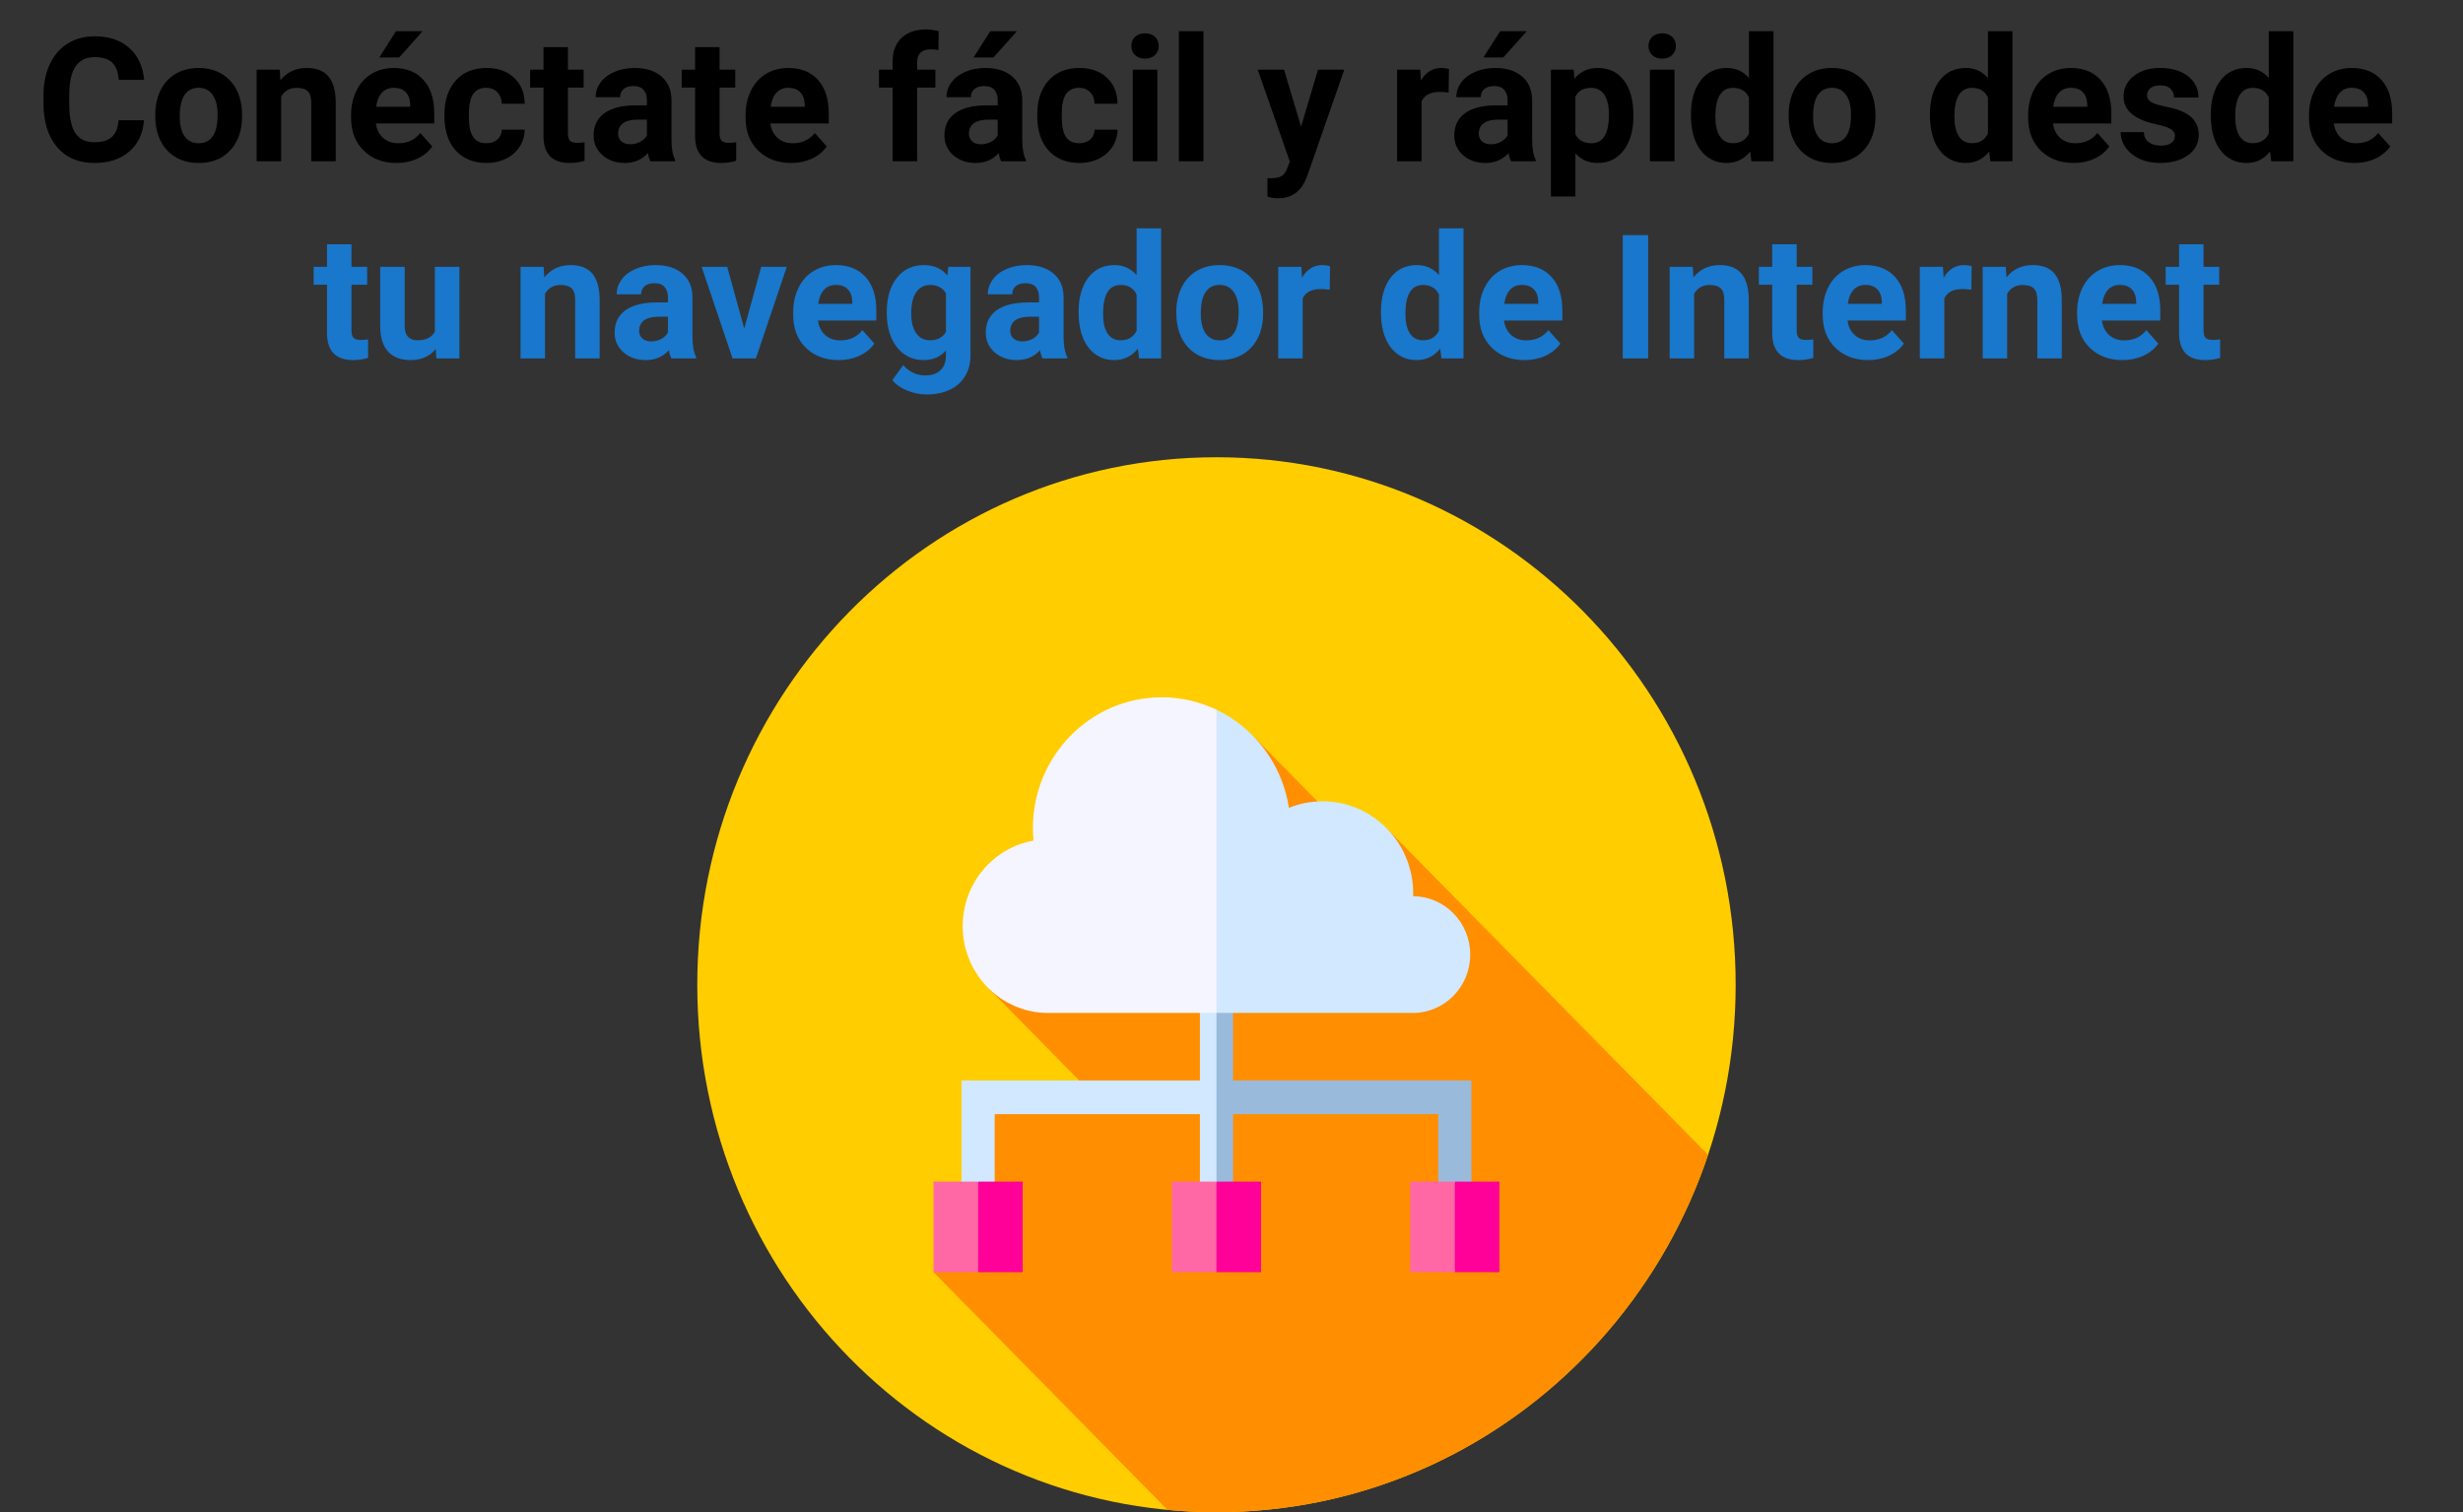
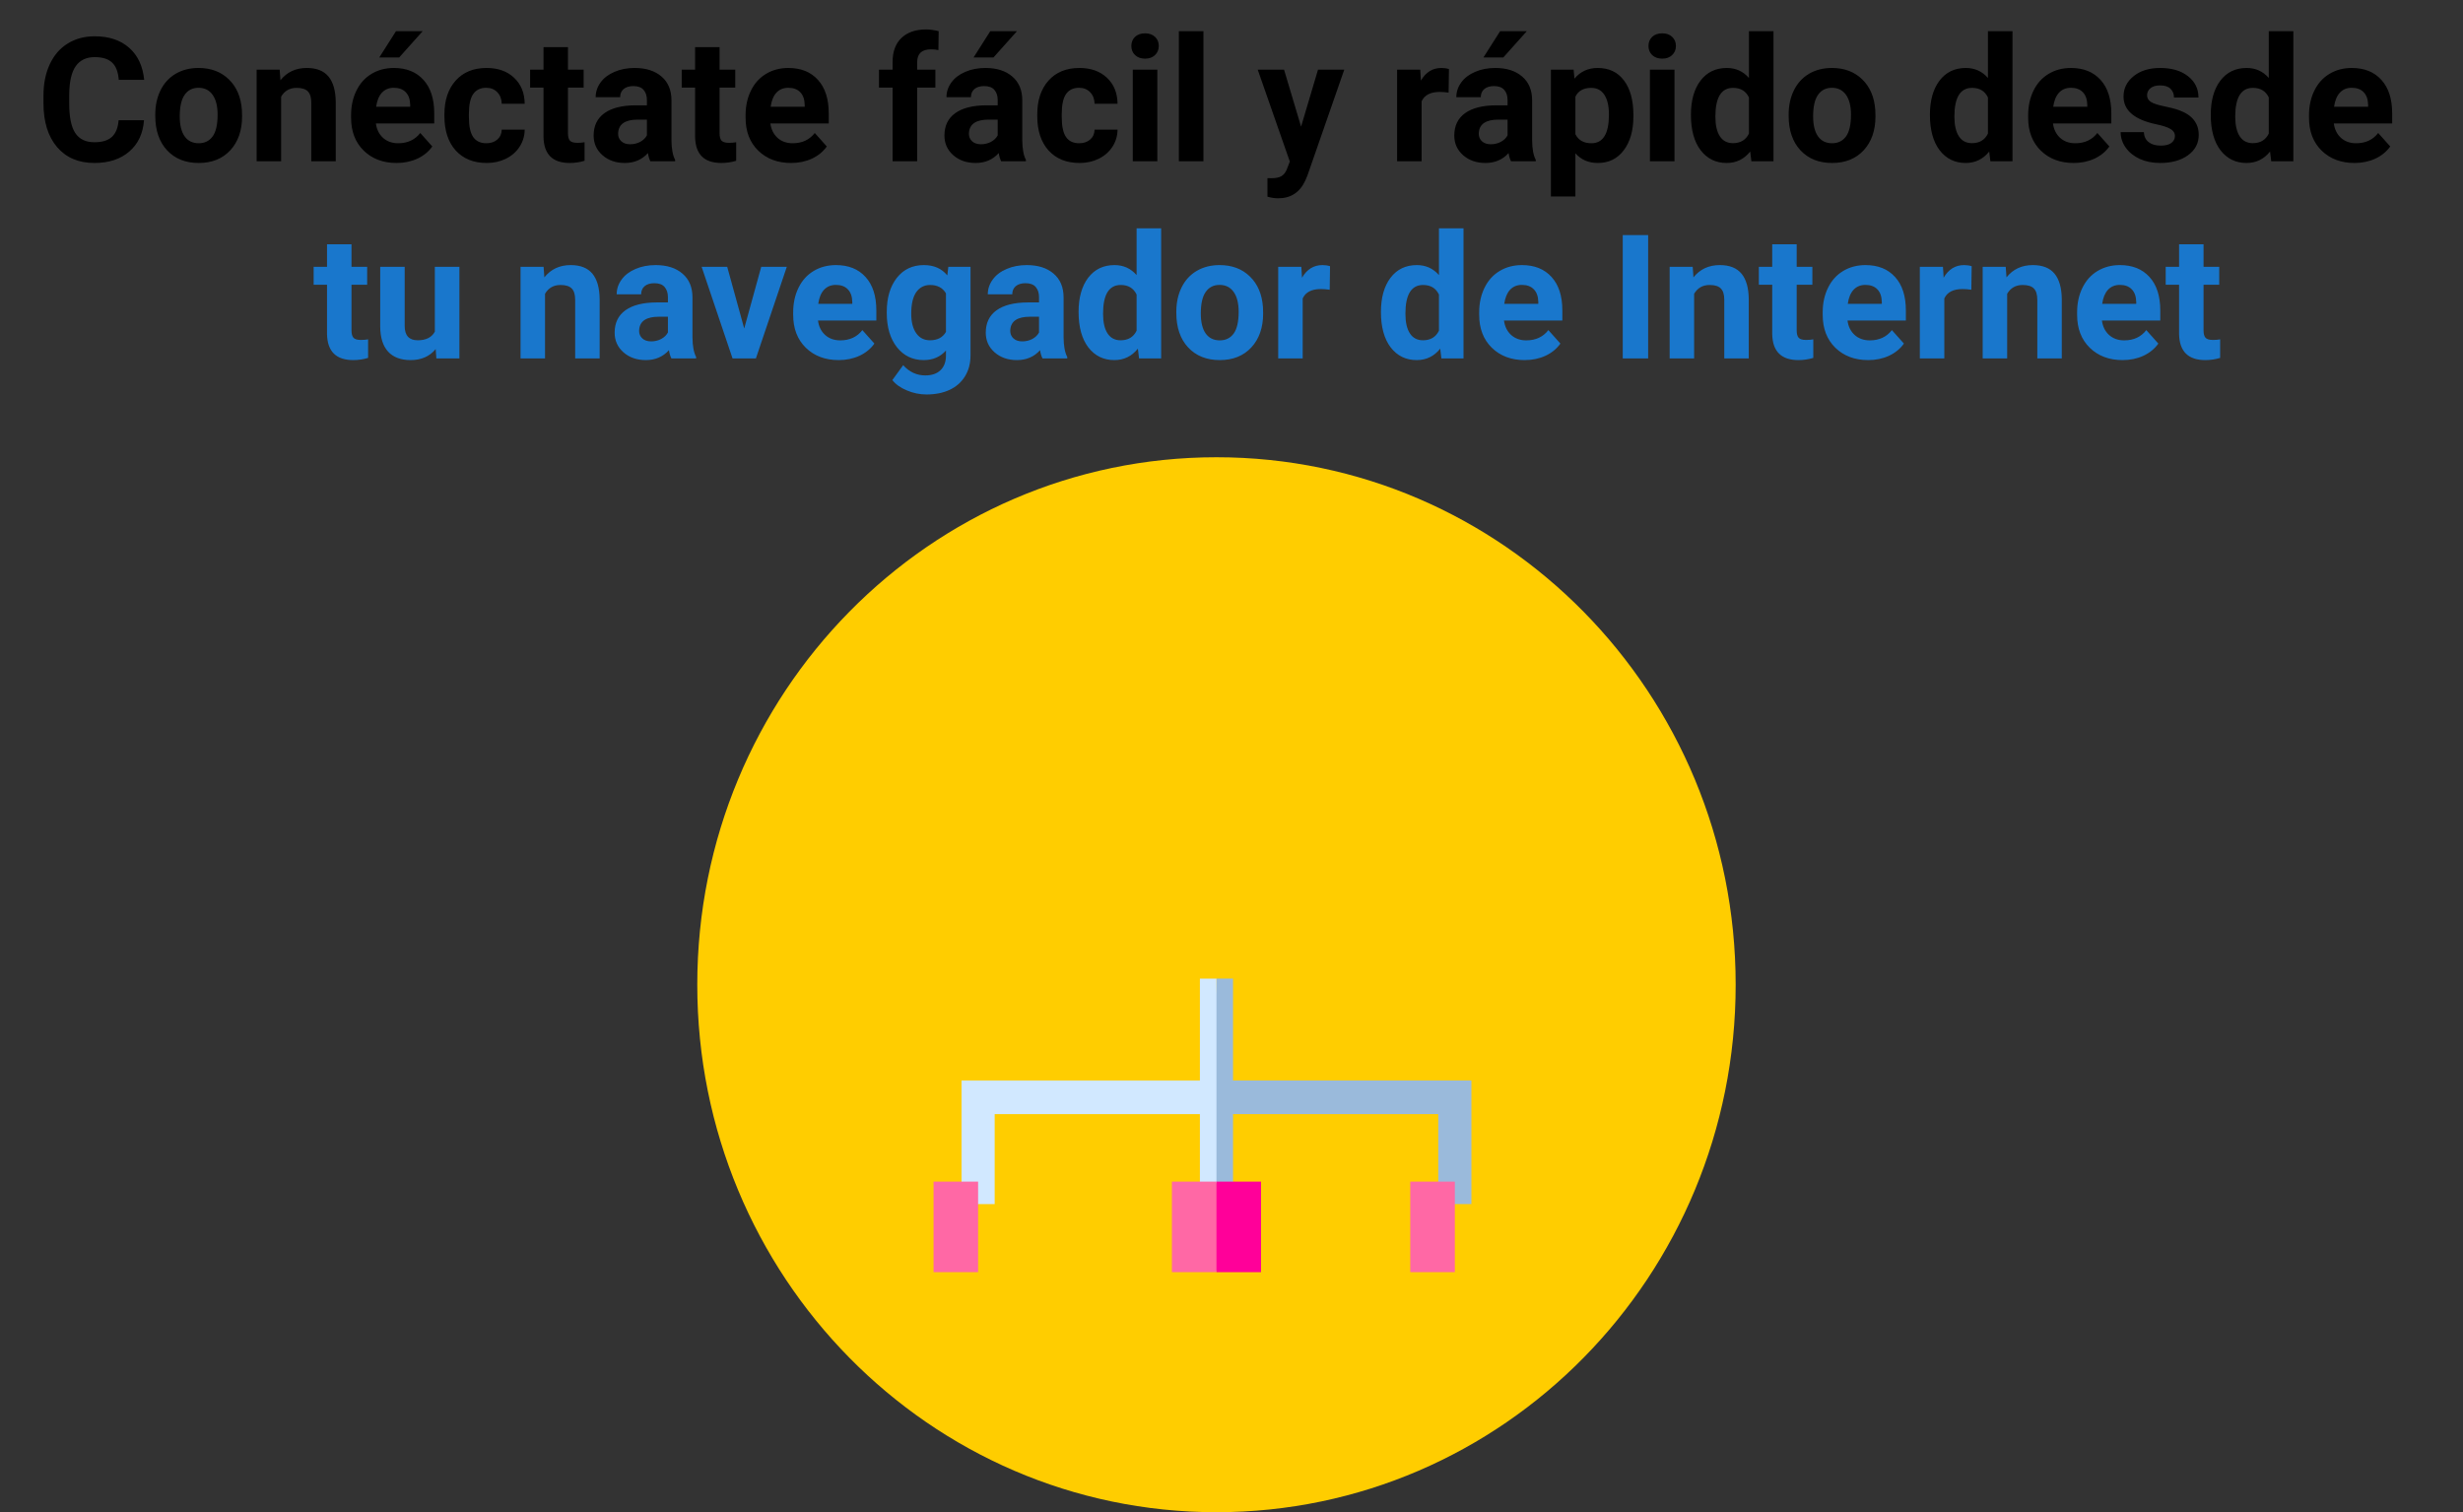
<svg xmlns="http://www.w3.org/2000/svg" width="4260" height="2616" viewBox="0 0 4260 2616" fill="none">
  <rect x="0" y="0" width="4260" height="2616" fill="#333333" stroke="none" />
  <path d="M249.068 207.955C247.408 230.904 238.912 248.971 223.58 262.154C208.346 275.338 188.229 281.93 163.229 281.93C135.885 281.93 114.352 272.75 98.629 254.391C83.004 235.934 75.191 210.641 75.191 178.512V165.475C75.191 144.967 78.805 126.9 86.031 111.275C93.258 95.65 103.561 83.688 116.939 75.387C130.416 66.988 146.041 62.789 163.814 62.789C188.424 62.789 208.248 69.381 223.287 82.564C238.326 95.748 247.018 114.254 249.361 138.082H205.416C204.342 124.312 200.484 114.352 193.844 108.199C187.301 101.949 177.291 98.824 163.814 98.824C149.166 98.824 138.18 104.098 130.855 114.645C123.629 125.094 119.918 141.354 119.723 163.424V179.537C119.723 202.584 123.189 219.43 130.123 230.074C137.154 240.719 148.189 246.041 163.229 246.041C176.803 246.041 186.91 242.965 193.551 236.812C200.289 230.562 204.146 220.943 205.123 207.955H249.068ZM268.551 198.287C268.551 182.564 271.578 168.551 277.633 156.246C283.688 143.941 292.379 134.42 303.707 127.682C315.133 120.943 328.365 117.574 343.404 117.574C364.791 117.574 382.223 124.117 395.699 137.203C409.273 150.289 416.842 168.062 418.404 190.523L418.697 201.363C418.697 225.68 411.91 245.211 398.336 259.957C384.762 274.605 366.549 281.93 343.697 281.93C320.846 281.93 302.584 274.605 288.912 259.957C275.338 245.309 268.551 225.387 268.551 200.191V198.287ZM310.885 201.363C310.885 216.402 313.717 227.926 319.381 235.934C325.045 243.844 333.15 247.799 343.697 247.799C353.951 247.799 361.959 243.893 367.721 236.08C373.482 228.17 376.363 215.572 376.363 198.287C376.363 183.541 373.482 172.115 367.721 164.01C361.959 155.904 353.854 151.852 343.404 151.852C333.053 151.852 325.045 155.904 319.381 164.01C313.717 172.018 310.885 184.469 310.885 201.363ZM483.736 120.504L485.055 138.814C496.383 124.654 511.568 117.574 530.611 117.574C547.408 117.574 559.908 122.506 568.111 132.369C576.314 142.232 580.514 156.979 580.709 176.607V279H538.375V177.633C538.375 168.648 536.422 162.154 532.516 158.15C528.609 154.049 522.115 151.998 513.033 151.998C501.119 151.998 492.184 157.076 486.227 167.232V279H443.893V120.504H483.736ZM685.885 281.93C662.643 281.93 643.697 274.801 629.049 260.543C614.498 246.285 607.223 227.291 607.223 203.561V199.459C607.223 183.541 610.299 169.332 616.451 156.832C622.604 144.234 631.295 134.566 642.525 127.828C653.854 120.992 666.744 117.574 681.197 117.574C702.877 117.574 719.918 124.41 732.32 138.082C744.82 151.754 751.07 171.139 751.07 196.236V213.521H650.143C651.51 223.873 655.611 232.174 662.447 238.424C669.381 244.674 678.121 247.799 688.668 247.799C704.977 247.799 717.721 241.891 726.9 230.074L747.701 253.365C741.354 262.35 732.76 269.381 721.92 274.459C711.08 279.439 699.068 281.93 685.885 281.93ZM681.051 151.852C672.652 151.852 665.816 154.684 660.543 160.348C655.367 166.012 652.047 174.117 650.582 184.664H709.469V181.295C709.273 171.92 706.734 164.693 701.852 159.615C696.969 154.439 690.035 151.852 681.051 151.852ZM684.859 54H731.002L690.426 99.41H656.002L684.859 54ZM841.158 247.799C848.971 247.799 855.318 245.65 860.201 241.354C865.084 237.057 867.623 231.344 867.818 224.215H907.516C907.418 234.957 904.488 244.82 898.727 253.805C892.965 262.691 885.055 269.625 874.996 274.605C865.035 279.488 854 281.93 841.891 281.93C819.234 281.93 801.363 274.752 788.277 260.396C775.191 245.943 768.648 226.021 768.648 200.631V197.848C768.648 173.434 775.143 153.951 788.131 139.4C801.119 124.85 818.941 117.574 841.598 117.574C861.422 117.574 877.291 123.238 889.205 134.566C901.217 145.797 907.32 160.787 907.516 179.537H867.818C867.623 171.334 865.084 164.693 860.201 159.615C855.318 154.439 848.873 151.852 840.865 151.852C831.002 151.852 823.531 155.465 818.453 162.691C813.473 169.82 810.982 181.441 810.982 197.555V201.949C810.982 218.258 813.473 229.977 818.453 237.105C823.434 244.234 831.002 247.799 841.158 247.799ZM982.369 81.539V120.504H1009.47V151.559H982.369V230.66C982.369 236.52 983.492 240.719 985.738 243.258C987.984 245.797 992.281 247.066 998.629 247.066C1003.32 247.066 1007.47 246.725 1011.08 246.041V278.121C1002.78 280.66 994.234 281.93 985.445 281.93C955.758 281.93 940.621 266.939 940.035 236.959V151.559H916.891V120.504H940.035V81.539H982.369ZM1124.9 279C1122.95 275.191 1121.53 270.455 1120.65 264.791C1110.4 276.217 1097.07 281.93 1080.66 281.93C1065.13 281.93 1052.24 277.438 1041.99 268.453C1031.83 259.469 1026.75 248.141 1026.75 234.469C1026.75 217.672 1032.96 204.781 1045.36 195.797C1057.86 186.812 1075.88 182.271 1099.41 182.174H1118.89V173.092C1118.89 165.768 1116.99 159.908 1113.18 155.514C1109.47 151.119 1103.56 148.922 1095.46 148.922C1088.33 148.922 1082.71 150.631 1078.61 154.049C1074.61 157.467 1072.6 162.154 1072.6 168.111H1030.27C1030.27 158.932 1033.1 150.436 1038.77 142.623C1044.43 134.811 1052.44 128.707 1062.79 124.312C1073.14 119.82 1084.76 117.574 1097.65 117.574C1117.18 117.574 1132.66 122.506 1144.09 132.369C1155.61 142.135 1161.37 155.904 1161.37 173.678V242.379C1161.47 257.418 1163.57 268.795 1167.67 276.51V279H1124.9ZM1089.89 249.557C1096.14 249.557 1101.9 248.189 1107.17 245.455C1112.45 242.623 1116.35 238.863 1118.89 234.176V206.93H1103.07C1081.88 206.93 1070.6 214.254 1069.23 228.902L1069.09 231.393C1069.09 236.666 1070.94 241.012 1074.65 244.43C1078.37 247.848 1083.44 249.557 1089.89 249.557ZM1244.58 81.539V120.504H1271.68V151.559H1244.58V230.66C1244.58 236.52 1245.7 240.719 1247.95 243.258C1250.19 245.797 1254.49 247.066 1260.84 247.066C1265.52 247.066 1269.67 246.725 1273.29 246.041V278.121C1264.99 280.66 1256.44 281.93 1247.65 281.93C1217.96 281.93 1202.83 266.939 1202.24 236.959V151.559H1179.1V120.504H1202.24V81.539H1244.58ZM1368.21 281.93C1344.97 281.93 1326.02 274.801 1311.37 260.543C1296.82 246.285 1289.55 227.291 1289.55 203.561V199.459C1289.55 183.541 1292.62 169.332 1298.78 156.832C1304.93 144.234 1313.62 134.566 1324.85 127.828C1336.18 120.992 1349.07 117.574 1363.52 117.574C1385.2 117.574 1402.24 124.41 1414.64 138.082C1427.14 151.754 1433.39 171.139 1433.39 196.236V213.521H1332.47C1333.83 223.873 1337.94 232.174 1344.77 238.424C1351.71 244.674 1360.45 247.799 1370.99 247.799C1387.3 247.799 1400.04 241.891 1409.22 230.074L1430.03 253.365C1423.68 262.35 1415.08 269.381 1404.24 274.459C1393.4 279.439 1381.39 281.93 1368.21 281.93ZM1363.38 151.852C1354.98 151.852 1348.14 154.684 1342.87 160.348C1337.69 166.012 1334.37 174.117 1332.91 184.664H1391.79V181.295C1391.6 171.92 1389.06 164.693 1384.18 159.615C1379.29 154.439 1372.36 151.852 1363.38 151.852ZM1543.84 279V151.559H1520.26V120.504H1543.84V107.027C1543.84 89.254 1548.92 75.484 1559.08 65.719C1569.33 55.855 1583.64 50.924 1602 50.924C1607.86 50.924 1615.04 51.9 1623.53 53.853L1623.09 86.666C1619.58 85.787 1615.28 85.348 1610.2 85.348C1594.28 85.348 1586.32 92.818 1586.32 107.76V120.504H1617.82V151.559H1586.32V279H1543.84ZM1731.64 279C1729.68 275.191 1728.27 270.455 1727.39 264.791C1717.13 276.217 1703.8 281.93 1687.4 281.93C1671.87 281.93 1658.98 277.438 1648.73 268.453C1638.57 259.469 1633.49 248.141 1633.49 234.469C1633.49 217.672 1639.69 204.781 1652.1 195.797C1664.6 186.812 1682.61 182.271 1706.15 182.174H1725.63V173.092C1725.63 165.768 1723.73 159.908 1719.92 155.514C1716.21 151.119 1710.3 148.922 1702.19 148.922C1695.06 148.922 1689.45 150.631 1685.35 154.049C1681.34 157.467 1679.34 162.154 1679.34 168.111H1637.01C1637.01 158.932 1639.84 150.436 1645.5 142.623C1651.17 134.811 1659.18 128.707 1669.53 124.312C1679.88 119.82 1691.5 117.574 1704.39 117.574C1723.92 117.574 1739.4 122.506 1750.83 132.369C1762.35 142.135 1768.11 155.904 1768.11 173.678V242.379C1768.21 257.418 1770.31 268.795 1774.41 276.51V279H1731.64ZM1696.63 249.557C1702.88 249.557 1708.64 248.189 1713.91 245.455C1719.19 242.623 1723.09 238.863 1725.63 234.176V206.93H1709.81C1688.62 206.93 1677.34 214.254 1675.97 228.902L1675.83 231.393C1675.83 236.666 1677.68 241.012 1681.39 244.43C1685.1 247.848 1690.18 249.557 1696.63 249.557ZM1712.74 54H1758.88L1718.31 99.41H1683.88L1712.74 54ZM1866.55 247.799C1874.36 247.799 1880.71 245.65 1885.59 241.354C1890.47 237.057 1893.01 231.344 1893.21 224.215H1932.91C1932.81 234.957 1929.88 244.82 1924.12 253.805C1918.36 262.691 1910.45 269.625 1900.39 274.605C1890.43 279.488 1879.39 281.93 1867.28 281.93C1844.62 281.93 1826.75 274.752 1813.67 260.396C1800.58 245.943 1794.04 226.021 1794.04 200.631V197.848C1794.04 173.434 1800.53 153.951 1813.52 139.4C1826.51 124.85 1844.33 117.574 1866.99 117.574C1886.81 117.574 1902.68 123.238 1914.6 134.566C1926.61 145.797 1932.71 160.787 1932.91 179.537H1893.21C1893.01 171.334 1890.47 164.693 1885.59 159.615C1880.71 154.439 1874.26 151.852 1866.26 151.852C1856.39 151.852 1848.92 155.465 1843.84 162.691C1838.86 169.82 1836.37 181.441 1836.37 197.555V201.949C1836.37 218.258 1838.86 229.977 1843.84 237.105C1848.82 244.234 1856.39 247.799 1866.55 247.799ZM2001.75 279H1959.27V120.504H2001.75V279ZM1956.78 79.488C1956.78 73.141 1958.88 67.916 1963.08 63.815C1967.38 59.713 1973.19 57.662 1980.51 57.662C1987.74 57.662 1993.5 59.713 1997.8 63.815C2002.1 67.916 2004.24 73.141 2004.24 79.488C2004.24 85.934 2002.05 91.207 1997.65 95.309C1993.36 99.41 1987.64 101.461 1980.51 101.461C1973.38 101.461 1967.62 99.41 1963.23 95.309C1958.93 91.207 1956.78 85.934 1956.78 79.488ZM2081.44 279H2038.96V54H2081.44V279ZM2250.34 219.088L2279.63 120.504H2325.04L2261.32 303.609L2257.81 311.959C2248.34 332.662 2232.71 343.014 2210.93 343.014C2204.78 343.014 2198.53 342.086 2192.18 340.23V308.15L2198.63 308.297C2206.64 308.297 2212.59 307.076 2216.5 304.635C2220.5 302.193 2223.63 298.141 2225.88 292.477L2230.86 279.439L2175.34 120.504H2220.89L2250.34 219.088ZM2505.51 160.201C2499.75 159.42 2494.67 159.029 2490.28 159.029C2474.26 159.029 2463.77 164.449 2458.79 175.289V279H2416.45V120.504H2456.44L2457.61 139.4C2466.11 124.85 2477.88 117.574 2492.92 117.574C2497.6 117.574 2502 118.209 2506.1 119.479L2505.51 160.201ZM2613.47 279C2611.52 275.191 2610.1 270.455 2609.22 264.791C2598.97 276.217 2585.64 281.93 2569.23 281.93C2553.71 281.93 2540.82 277.438 2530.56 268.453C2520.41 259.469 2515.33 248.141 2515.33 234.469C2515.33 217.672 2521.53 204.781 2533.93 195.797C2546.43 186.812 2564.45 182.271 2587.98 182.174H2607.47V173.092C2607.47 165.768 2605.56 159.908 2601.75 155.514C2598.04 151.119 2592.13 148.922 2584.03 148.922C2576.9 148.922 2571.29 150.631 2567.18 154.049C2563.18 157.467 2561.18 162.154 2561.18 168.111H2518.84C2518.84 158.932 2521.68 150.436 2527.34 142.623C2533 134.811 2541.01 128.707 2551.36 124.312C2561.71 119.82 2573.34 117.574 2586.23 117.574C2605.76 117.574 2621.24 122.506 2632.66 132.369C2644.19 142.135 2649.95 155.904 2649.95 173.678V242.379C2650.04 257.418 2652.14 268.795 2656.25 276.51V279H2613.47ZM2578.46 249.557C2584.71 249.557 2590.47 248.189 2595.75 245.455C2601.02 242.623 2604.93 238.863 2607.47 234.176V206.93H2591.65C2570.46 206.93 2559.18 214.254 2557.81 228.902L2557.66 231.393C2557.66 236.666 2559.52 241.012 2563.23 244.43C2566.94 247.848 2572.02 249.557 2578.46 249.557ZM2594.58 54H2640.72L2600.14 99.41H2565.72L2594.58 54ZM2825.14 201.217C2825.14 225.631 2819.58 245.211 2808.44 259.957C2797.41 274.605 2782.47 281.93 2763.62 281.93C2747.6 281.93 2734.66 276.363 2724.8 265.23V339.938H2682.47V120.504H2721.72L2723.19 136.031C2733.44 123.727 2746.82 117.574 2763.33 117.574C2782.86 117.574 2798.04 124.801 2808.88 139.254C2819.72 153.707 2825.14 173.629 2825.14 199.02V201.217ZM2782.81 198.141C2782.81 183.395 2780.17 172.018 2774.9 164.01C2769.72 156.002 2762.15 151.998 2752.19 151.998C2738.91 151.998 2729.78 157.076 2724.8 167.232V232.125C2729.98 242.574 2739.21 247.799 2752.49 247.799C2772.7 247.799 2782.81 231.246 2782.81 198.141ZM2896.19 279H2853.71V120.504H2896.19V279ZM2851.22 79.488C2851.22 73.141 2853.32 67.916 2857.52 63.815C2861.81 59.713 2867.62 57.662 2874.95 57.662C2882.17 57.662 2887.94 59.713 2892.23 63.815C2896.53 67.916 2898.68 73.141 2898.68 79.488C2898.68 85.934 2896.48 91.207 2892.09 95.309C2887.79 99.41 2882.08 101.461 2874.95 101.461C2867.82 101.461 2862.06 99.41 2857.66 95.309C2853.37 91.207 2851.22 85.934 2851.22 79.488ZM2924.61 198.58C2924.61 173.873 2930.12 154.195 2941.16 139.547C2952.29 124.898 2967.48 117.574 2986.71 117.574C3002.14 117.574 3014.89 123.336 3024.95 134.859V54H3067.43V279H3029.2L3027.14 262.154C3016.6 275.338 3003.02 281.93 2986.42 281.93C2967.77 281.93 2952.78 274.605 2941.45 259.957C2930.22 245.211 2924.61 224.752 2924.61 198.58ZM2966.94 201.656C2966.94 216.5 2969.53 227.877 2974.7 235.787C2979.88 243.697 2987.4 247.652 2997.26 247.652C3010.35 247.652 3019.58 242.135 3024.95 231.1V168.551C3019.67 157.516 3010.54 151.998 2997.55 151.998C2977.14 151.998 2966.94 168.551 2966.94 201.656ZM3093.65 198.287C3093.65 182.564 3096.68 168.551 3102.73 156.246C3108.79 143.941 3117.48 134.42 3128.8 127.682C3140.23 120.943 3153.46 117.574 3168.5 117.574C3189.89 117.574 3207.32 124.117 3220.8 137.203C3234.37 150.289 3241.94 168.062 3243.5 190.523L3243.79 201.363C3243.79 225.68 3237.01 245.211 3223.43 259.957C3209.86 274.605 3191.65 281.93 3168.79 281.93C3145.94 281.93 3127.68 274.605 3114.01 259.957C3100.44 245.309 3093.65 225.387 3093.65 200.191V198.287ZM3135.98 201.363C3135.98 216.402 3138.81 227.926 3144.48 235.934C3150.14 243.844 3158.25 247.799 3168.79 247.799C3179.05 247.799 3187.06 243.893 3192.82 236.08C3198.58 228.17 3201.46 215.572 3201.46 198.287C3201.46 183.541 3198.58 172.115 3192.82 164.01C3187.06 155.904 3178.95 151.852 3168.5 151.852C3158.15 151.852 3150.14 155.904 3144.48 164.01C3138.81 172.018 3135.98 184.469 3135.98 201.363ZM3337.98 198.58C3337.98 173.873 3343.5 154.195 3354.54 139.547C3365.67 124.898 3380.86 117.574 3400.09 117.574C3415.52 117.574 3428.27 123.336 3438.33 134.859V54H3480.81V279H3442.57L3440.52 262.154C3429.98 275.338 3416.4 281.93 3399.8 281.93C3381.15 281.93 3366.16 274.605 3354.83 259.957C3343.6 245.211 3337.98 224.752 3337.98 198.58ZM3380.32 201.656C3380.32 216.5 3382.91 227.877 3388.08 235.787C3393.26 243.697 3400.78 247.652 3410.64 247.652C3423.73 247.652 3432.96 242.135 3438.33 231.1V168.551C3433.05 157.516 3423.92 151.998 3410.93 151.998C3390.52 151.998 3380.32 168.551 3380.32 201.656ZM3586.57 281.93C3563.33 281.93 3544.38 274.801 3529.73 260.543C3515.18 246.285 3507.91 227.291 3507.91 203.561V199.459C3507.91 183.541 3510.98 169.332 3517.13 156.832C3523.29 144.234 3531.98 134.566 3543.21 127.828C3554.54 120.992 3567.43 117.574 3581.88 117.574C3603.56 117.574 3620.6 124.41 3633 138.082C3645.5 151.754 3651.75 171.139 3651.75 196.236V213.521H3550.83C3552.19 223.873 3556.29 232.174 3563.13 238.424C3570.06 244.674 3578.8 247.799 3589.35 247.799C3605.66 247.799 3618.4 241.891 3627.58 230.074L3648.38 253.365C3642.04 262.35 3633.44 269.381 3622.6 274.459C3611.76 279.439 3599.75 281.93 3586.57 281.93ZM3581.73 151.852C3573.34 151.852 3566.5 154.684 3561.23 160.348C3556.05 166.012 3552.73 174.117 3551.27 184.664H3610.15V181.295C3609.96 171.92 3607.42 164.693 3602.54 159.615C3597.65 154.439 3590.72 151.852 3581.73 151.852ZM3761.76 235.201C3761.76 230.025 3759.18 225.973 3754 223.043C3748.92 220.016 3740.72 217.33 3729.39 214.986C3691.7 207.076 3672.85 191.061 3672.85 166.939C3672.85 152.877 3678.66 141.158 3690.28 131.783C3702 122.311 3717.28 117.574 3736.13 117.574C3756.25 117.574 3772.31 122.311 3784.32 131.783C3796.43 141.256 3802.49 153.561 3802.49 168.697H3760.15C3760.15 162.643 3758.2 157.662 3754.29 153.756C3750.39 149.752 3744.28 147.75 3735.98 147.75C3728.85 147.75 3723.34 149.361 3719.43 152.584C3715.52 155.807 3713.57 159.908 3713.57 164.889C3713.57 169.576 3715.77 173.385 3720.16 176.314C3724.65 179.146 3732.17 181.637 3742.72 183.785C3753.27 185.836 3762.15 188.18 3769.38 190.816C3791.74 199.02 3802.93 213.229 3802.93 233.443C3802.93 247.896 3796.72 259.615 3784.32 268.6C3771.92 277.486 3755.9 281.93 3736.28 281.93C3722.99 281.93 3711.18 279.586 3700.83 274.898C3690.57 270.113 3682.52 263.619 3676.66 255.416C3670.8 247.115 3667.87 238.18 3667.87 228.609H3708C3708.39 236.129 3711.18 241.891 3716.35 245.895C3721.53 249.898 3728.46 251.9 3737.15 251.9C3745.26 251.9 3751.36 250.387 3755.46 247.359C3759.66 244.234 3761.76 240.182 3761.76 235.201ZM3823.73 198.58C3823.73 173.873 3829.24 154.195 3840.28 139.547C3851.41 124.898 3866.6 117.574 3885.84 117.574C3901.27 117.574 3914.01 123.336 3924.07 134.859V54H3966.55V279H3928.32L3926.27 262.154C3915.72 275.338 3902.14 281.93 3885.54 281.93C3866.89 281.93 3851.9 274.605 3840.57 259.957C3829.34 245.211 3823.73 224.752 3823.73 198.58ZM3866.06 201.656C3866.06 216.5 3868.65 227.877 3873.82 235.787C3879 243.697 3886.52 247.652 3896.38 247.652C3909.47 247.652 3918.7 242.135 3924.07 231.1V168.551C3918.79 157.516 3909.66 151.998 3896.68 151.998C3876.27 151.998 3866.06 168.551 3866.06 201.656ZM4072.31 281.93C4049.07 281.93 4030.12 274.801 4015.47 260.543C4000.92 246.285 3993.65 227.291 3993.65 203.561V199.459C3993.65 183.541 3996.72 169.332 4002.88 156.832C4009.03 144.234 4017.72 134.566 4028.95 127.828C4040.28 120.992 4053.17 117.574 4067.62 117.574C4089.3 117.574 4106.34 124.41 4118.75 138.082C4131.25 151.754 4137.5 171.139 4137.5 196.236V213.521H4036.57C4037.94 223.873 4042.04 232.174 4048.87 238.424C4055.81 244.674 4064.55 247.799 4075.09 247.799C4091.4 247.799 4104.15 241.891 4113.33 230.074L4134.13 253.365C4127.78 262.35 4119.19 269.381 4108.35 274.459C4097.51 279.439 4085.49 281.93 4072.31 281.93ZM4067.48 151.852C4059.08 151.852 4052.24 154.684 4046.97 160.348C4041.79 166.012 4038.47 174.117 4037.01 184.664H4095.89V181.295C4095.7 171.92 4093.16 164.693 4088.28 159.615C4083.39 154.439 4076.46 151.852 4067.48 151.852Z" fill="black" />
  <path d="M607.953 422.539V461.504H635.053V492.559H607.953V571.66C607.953 577.52 609.076 581.719 611.322 584.258C613.568 586.797 617.865 588.066 624.213 588.066C628.9 588.066 633.051 587.725 636.664 587.041V619.121C628.363 621.66 619.818 622.93 611.029 622.93C581.342 622.93 566.205 607.939 565.619 577.959V492.559H542.475V461.504H565.619V422.539H607.953ZM753.559 603.887C743.109 616.582 728.656 622.93 710.199 622.93C693.207 622.93 680.219 618.047 671.234 608.281C662.348 598.516 657.807 584.209 657.611 565.361V461.504H699.945V563.896C699.945 580.4 707.465 588.652 722.504 588.652C736.859 588.652 746.723 583.672 752.094 573.711V461.504H794.574V620H754.73L753.559 603.887ZM940.18 461.504L941.498 479.814C952.826 465.654 968.012 458.574 987.055 458.574C1003.85 458.574 1016.35 463.506 1024.55 473.369C1032.76 483.232 1036.96 497.979 1037.15 517.607V620H994.818V518.633C994.818 509.648 992.865 503.154 988.959 499.15C985.053 495.049 978.559 492.998 969.477 492.998C957.562 492.998 948.627 498.076 942.67 508.232V620H900.336V461.504H940.18ZM1161.22 620C1159.27 616.191 1157.86 611.455 1156.98 605.791C1146.72 617.217 1133.39 622.93 1116.99 622.93C1101.46 622.93 1088.57 618.438 1078.31 609.453C1068.16 600.469 1063.08 589.141 1063.08 575.469C1063.08 558.672 1069.28 545.781 1081.68 536.797C1094.18 527.812 1112.2 523.271 1135.74 523.174H1155.22V514.092C1155.22 506.768 1153.31 500.908 1149.51 496.514C1145.79 492.119 1139.89 489.922 1131.78 489.922C1124.65 489.922 1119.04 491.631 1114.94 495.049C1110.93 498.467 1108.93 503.154 1108.93 509.111H1066.6C1066.6 499.932 1069.43 491.436 1075.09 483.623C1080.76 475.811 1088.76 469.707 1099.12 465.312C1109.47 460.82 1121.09 458.574 1133.98 458.574C1153.51 458.574 1168.99 463.506 1180.41 473.369C1191.94 483.135 1197.7 496.904 1197.7 514.678V583.379C1197.8 598.418 1199.9 609.795 1204 617.51V620H1161.22ZM1126.21 590.557C1132.46 590.557 1138.23 589.189 1143.5 586.455C1148.77 583.623 1152.68 579.863 1155.22 575.176V547.93H1139.4C1118.21 547.93 1106.93 555.254 1105.56 569.902L1105.41 572.393C1105.41 577.666 1107.27 582.012 1110.98 585.43C1114.69 588.848 1119.77 590.557 1126.21 590.557ZM1287.2 568.291L1316.64 461.504H1360.88L1307.42 620H1266.99L1213.52 461.504H1257.76L1287.2 568.291ZM1450.53 622.93C1427.29 622.93 1408.34 615.801 1393.7 601.543C1379.14 587.285 1371.87 568.291 1371.87 544.561V540.459C1371.87 524.541 1374.95 510.332 1381.1 497.832C1387.25 485.234 1395.94 475.566 1407.17 468.828C1418.5 461.992 1431.39 458.574 1445.84 458.574C1467.52 458.574 1484.56 465.41 1496.97 479.082C1509.47 492.754 1515.72 512.139 1515.72 537.236V554.521H1414.79C1416.16 564.873 1420.26 573.174 1427.09 579.424C1434.03 585.674 1442.77 588.799 1453.31 588.799C1469.62 588.799 1482.37 582.891 1491.55 571.074L1512.35 594.365C1506 603.35 1497.41 610.381 1486.57 615.459C1475.73 620.439 1463.71 622.93 1450.53 622.93ZM1445.7 492.852C1437.3 492.852 1430.46 495.684 1425.19 501.348C1420.01 507.012 1416.69 515.117 1415.23 525.664H1474.12V522.295C1473.92 512.92 1471.38 505.693 1466.5 500.615C1461.62 495.439 1454.68 492.852 1445.7 492.852ZM1533.73 539.58C1533.73 515.264 1539.5 495.684 1551.02 480.84C1562.64 465.996 1578.27 458.574 1597.89 458.574C1615.28 458.574 1628.8 464.531 1638.47 476.445L1640.23 461.504H1678.61V614.727C1678.61 628.594 1675.43 640.654 1669.09 650.908C1662.84 661.162 1654 668.975 1642.57 674.346C1631.15 679.717 1617.77 682.402 1602.44 682.402C1590.81 682.402 1579.49 680.059 1568.45 675.371C1557.42 670.781 1549.07 664.824 1543.4 657.5L1562.15 631.719C1572.7 643.535 1585.49 649.443 1600.53 649.443C1611.76 649.443 1620.5 646.416 1626.75 640.361C1633 634.404 1636.13 625.908 1636.13 614.873V606.377C1626.36 617.412 1613.52 622.93 1597.6 622.93C1578.56 622.93 1563.13 615.508 1551.31 600.664C1539.59 585.723 1533.73 565.947 1533.73 541.338V539.58ZM1576.07 542.656C1576.07 557.012 1578.95 568.291 1584.71 576.494C1590.47 584.6 1598.38 588.652 1608.44 588.652C1621.33 588.652 1630.56 583.818 1636.13 574.15V507.5C1630.46 497.832 1621.33 492.998 1608.73 492.998C1598.58 492.998 1590.57 497.148 1584.71 505.449C1578.95 513.75 1576.07 526.152 1576.07 542.656ZM1803.12 620C1801.17 616.191 1799.75 611.455 1798.87 605.791C1788.62 617.217 1775.29 622.93 1758.88 622.93C1743.35 622.93 1730.46 618.438 1720.21 609.453C1710.05 600.469 1704.97 589.141 1704.97 575.469C1704.97 558.672 1711.18 545.781 1723.58 536.797C1736.08 527.812 1754.1 523.271 1777.63 523.174H1797.11V514.092C1797.11 506.768 1795.21 500.908 1791.4 496.514C1787.69 492.119 1781.78 489.922 1773.68 489.922C1766.55 489.922 1760.93 491.631 1756.83 495.049C1752.83 498.467 1750.82 503.154 1750.82 509.111H1708.49C1708.49 499.932 1711.32 491.436 1716.99 483.623C1722.65 475.811 1730.66 469.707 1741.01 465.312C1751.36 460.82 1762.98 458.574 1775.87 458.574C1795.4 458.574 1810.88 463.506 1822.31 473.369C1833.83 483.135 1839.59 496.904 1839.59 514.678V583.379C1839.69 598.418 1841.79 609.795 1845.89 617.51V620H1803.12ZM1768.11 590.557C1774.36 590.557 1780.12 589.189 1785.39 586.455C1790.67 583.623 1794.57 579.863 1797.11 575.176V547.93H1781.29C1760.1 547.93 1748.82 555.254 1747.46 569.902L1747.31 572.393C1747.31 577.666 1749.16 582.012 1752.88 585.43C1756.59 588.848 1761.66 590.557 1768.11 590.557ZM1865.52 539.58C1865.52 514.873 1871.04 495.195 1882.07 480.547C1893.21 465.898 1908.39 458.574 1927.63 458.574C1943.06 458.574 1955.8 464.336 1965.86 475.859V395H2008.34V620H1970.11L1968.06 603.154C1957.51 616.338 1943.94 622.93 1927.34 622.93C1908.69 622.93 1893.7 615.605 1882.37 600.957C1871.14 586.211 1865.52 565.752 1865.52 539.58ZM1907.86 542.656C1907.86 557.5 1910.44 568.877 1915.62 576.787C1920.79 584.697 1928.31 588.652 1938.18 588.652C1951.26 588.652 1960.49 583.135 1965.86 572.1V509.551C1960.59 498.516 1951.46 492.998 1938.47 492.998C1918.06 492.998 1907.86 509.551 1907.86 542.656ZM2034.56 539.287C2034.56 523.564 2037.59 509.551 2043.65 497.246C2049.7 484.941 2058.39 475.42 2069.72 468.682C2081.15 461.943 2094.38 458.574 2109.42 458.574C2130.8 458.574 2148.24 465.117 2161.71 478.203C2175.29 491.289 2182.86 509.062 2184.42 531.523L2184.71 542.363C2184.71 566.68 2177.92 586.211 2164.35 600.957C2150.78 615.605 2132.56 622.93 2109.71 622.93C2086.86 622.93 2068.6 615.605 2054.93 600.957C2041.35 586.309 2034.56 566.387 2034.56 541.191V539.287ZM2076.9 542.363C2076.9 557.402 2079.73 568.926 2085.39 576.934C2091.06 584.844 2099.16 588.799 2109.71 588.799C2119.96 588.799 2127.97 584.893 2133.73 577.08C2139.5 569.17 2142.38 556.572 2142.38 539.287C2142.38 524.541 2139.5 513.115 2133.73 505.01C2127.97 496.904 2119.87 492.852 2109.42 492.852C2099.07 492.852 2091.06 496.904 2085.39 505.01C2079.73 513.018 2076.9 525.469 2076.9 542.363ZM2299.85 501.201C2294.09 500.42 2289.01 500.029 2284.61 500.029C2268.6 500.029 2258.1 505.449 2253.12 516.289V620H2210.79V461.504H2250.78L2251.95 480.4C2260.44 465.85 2272.21 458.574 2287.25 458.574C2291.94 458.574 2296.33 459.209 2300.43 460.479L2299.85 501.201ZM2388.47 539.58C2388.47 514.873 2393.99 495.195 2405.02 480.547C2416.16 465.898 2431.34 458.574 2450.58 458.574C2466.01 458.574 2478.75 464.336 2488.81 475.859V395H2531.29V620H2493.06L2491.01 603.154C2480.46 616.338 2466.89 622.93 2450.29 622.93C2431.63 622.93 2416.64 615.605 2405.32 600.957C2394.09 586.211 2388.47 565.752 2388.47 539.58ZM2430.8 542.656C2430.8 557.5 2433.39 568.877 2438.57 576.787C2443.74 584.697 2451.26 588.652 2461.13 588.652C2474.21 588.652 2483.44 583.135 2488.81 572.1V509.551C2483.54 498.516 2474.41 492.998 2461.42 492.998C2441.01 492.998 2430.8 509.551 2430.8 542.656ZM2637.05 622.93C2613.81 622.93 2594.87 615.801 2580.22 601.543C2565.67 587.285 2558.39 568.291 2558.39 544.561V540.459C2558.39 524.541 2561.47 510.332 2567.62 497.832C2573.77 485.234 2582.46 475.566 2593.7 468.828C2605.02 461.992 2617.91 458.574 2632.37 458.574C2654.05 458.574 2671.09 465.41 2683.49 479.082C2695.99 492.754 2702.24 512.139 2702.24 537.236V554.521H2601.31C2602.68 564.873 2606.78 573.174 2613.62 579.424C2620.55 585.674 2629.29 588.799 2639.84 588.799C2656.15 588.799 2668.89 582.891 2678.07 571.074L2698.87 594.365C2692.52 603.35 2683.93 610.381 2673.09 615.459C2662.25 620.439 2650.24 622.93 2637.05 622.93ZM2632.22 492.852C2623.82 492.852 2616.99 495.684 2611.71 501.348C2606.54 507.012 2603.22 515.117 2601.75 525.664H2660.64V522.295C2660.44 512.92 2657.9 505.693 2653.02 500.615C2648.14 495.439 2641.21 492.852 2632.22 492.852ZM2850.63 620H2806.68V406.719H2850.63V620ZM2927.68 461.504L2929 479.814C2940.33 465.654 2955.51 458.574 2974.55 458.574C2991.35 458.574 3003.85 463.506 3012.05 473.369C3020.26 483.232 3024.46 497.979 3024.65 517.607V620H2982.32V518.633C2982.32 509.648 2980.37 503.154 2976.46 499.15C2972.55 495.049 2966.06 492.998 2956.98 492.998C2945.06 492.998 2936.13 498.076 2930.17 508.232V620H2887.84V461.504H2927.68ZM3107.56 422.539V461.504H3134.66V492.559H3107.56V571.66C3107.56 577.52 3108.69 581.719 3110.93 584.258C3113.18 586.797 3117.47 588.066 3123.82 588.066C3128.51 588.066 3132.66 587.725 3136.27 587.041V619.121C3127.97 621.66 3119.43 622.93 3110.64 622.93C3080.95 622.93 3065.81 607.939 3065.23 577.959V492.559H3042.08V461.504H3065.23V422.539H3107.56ZM3231.2 622.93C3207.95 622.93 3189.01 615.801 3174.36 601.543C3159.81 587.285 3152.53 568.291 3152.53 544.561V540.459C3152.53 524.541 3155.61 510.332 3161.76 497.832C3167.91 485.234 3176.61 475.566 3187.84 468.828C3199.16 461.992 3212.05 458.574 3226.51 458.574C3248.19 458.574 3265.23 465.41 3277.63 479.082C3290.13 492.754 3296.38 512.139 3296.38 537.236V554.521H3195.45C3196.82 564.873 3200.92 573.174 3207.76 579.424C3214.69 585.674 3223.43 588.799 3233.98 588.799C3250.29 588.799 3263.03 582.891 3272.21 571.074L3293.01 594.365C3286.66 603.35 3278.07 610.381 3267.23 615.459C3256.39 620.439 3244.38 622.93 3231.2 622.93ZM3226.36 492.852C3217.96 492.852 3211.13 495.684 3205.85 501.348C3200.68 507.012 3197.36 515.117 3195.89 525.664H3254.78V522.295C3254.58 512.92 3252.04 505.693 3247.16 500.615C3242.28 495.439 3235.35 492.852 3226.36 492.852ZM3409.61 501.201C3403.85 500.42 3398.77 500.029 3394.38 500.029C3378.36 500.029 3367.87 505.449 3362.88 516.289V620H3320.55V461.504H3360.54L3361.71 480.4C3370.21 465.85 3381.98 458.574 3397.02 458.574C3401.7 458.574 3406.1 459.209 3410.2 460.479L3409.61 501.201ZM3469.09 461.504L3470.4 479.814C3481.73 465.654 3496.92 458.574 3515.96 458.574C3532.76 458.574 3545.26 463.506 3553.46 473.369C3561.66 483.232 3565.86 497.979 3566.06 517.607V620H3523.72V518.633C3523.72 509.648 3521.77 503.154 3517.87 499.15C3513.96 495.049 3507.46 492.998 3498.38 492.998C3486.47 492.998 3477.53 498.076 3471.58 508.232V620H3429.24V461.504H3469.09ZM3671.23 622.93C3647.99 622.93 3629.05 615.801 3614.4 601.543C3599.85 587.285 3592.57 568.291 3592.57 544.561V540.459C3592.57 524.541 3595.65 510.332 3601.8 497.832C3607.95 485.234 3616.64 475.566 3627.88 468.828C3639.2 461.992 3652.09 458.574 3666.55 458.574C3688.23 458.574 3705.27 465.41 3717.67 479.082C3730.17 492.754 3736.42 512.139 3736.42 537.236V554.521H3635.49C3636.86 564.873 3640.96 573.174 3647.8 579.424C3654.73 585.674 3663.47 588.799 3674.02 588.799C3690.33 588.799 3703.07 582.891 3712.25 571.074L3733.05 594.365C3726.7 603.35 3718.11 610.381 3707.27 615.459C3696.43 620.439 3684.42 622.93 3671.23 622.93ZM3666.4 492.852C3658 492.852 3651.17 495.684 3645.89 501.348C3640.72 507.012 3637.4 515.117 3635.93 525.664H3694.82V522.295C3694.62 512.92 3692.08 505.693 3687.2 500.615C3682.32 495.439 3675.38 492.852 3666.4 492.852ZM3811.27 422.539V461.504H3838.37V492.559H3811.27V571.66C3811.27 577.52 3812.4 581.719 3814.64 584.258C3816.89 586.797 3821.19 588.066 3827.53 588.066C3832.22 588.066 3836.37 587.725 3839.98 587.041V619.121C3831.68 621.66 3823.14 622.93 3814.35 622.93C3784.66 622.93 3769.53 607.939 3768.94 577.959V492.559H3745.79V461.504H3768.94V422.539H3811.27Z" fill="#1977CC" />
  <path d="M2104 2616C2599.95 2616 3002 2207.46 3002 1703.5C3002 1199.54 2599.95 791 2104 791C1608.05 791 1206 1199.54 1206 1703.5C1206 2207.46 1608.05 2616 2104 2616Z" fill="#FFCD00" />
-   <path d="M2954.24 1997.83L2400.04 1434.68L2278.74 1386.42L2167.97 1273.87L1710.18 1710.08L1866.6 1869.09L1720.39 1927.37L1614.66 2200.74L2019.32 2611.93C2047.2 2614.58 2075.44 2616 2104 2616C2498.6 2616 2833.74 2357.37 2954.24 1997.83Z" fill="#FF8E00" />
  <path d="M2132.67 1869.1V1692.92H2104L2084.87 2103.54H2132.67V1927.37H2487.61V2083.01H2544.95V1869.1H2132.67Z" fill="#9ABADB" />
  <path d="M2075.33 1692.92V1869.1H1663.05V2083.01H1720.39V1927.37H2075.33V2103.54H2104V1692.92H2075.33Z" fill="#D1E8FF" />
-   <path d="M2444.16 1550.36C2444.2 1548.77 2444.28 1547.19 2444.28 1545.59C2444.28 1457.54 2374.03 1386.16 2287.38 1386.16C2266.87 1386.16 2247.29 1390.21 2229.33 1397.48C2217.78 1322.15 2169.65 1259.15 2104 1227.74L2044.26 1536.48L2104 1752.33H2443.51C2498.4 1752.33 2542.9 1707.11 2542.9 1651.33C2542.9 1595.77 2498.75 1550.72 2444.16 1550.36Z" fill="#D1E8FF" />
-   <path d="M2009.26 1206.26C1886.23 1206.26 1786.51 1307.6 1786.51 1432.61C1786.51 1439.89 1786.88 1447.09 1787.54 1454.21C1718 1466.43 1665.1 1527.99 1665.1 1602.15C1665.1 1685.09 1731.27 1752.33 1812.9 1752.33H2104V1227.74C2075.25 1213.99 2043.15 1206.26 2009.26 1206.26Z" fill="#F5F5FF" />
-   <path d="M1768.78 2044.13H1691.72L1664.76 2122.44L1691.72 2200.74H1768.78V2044.13Z" fill="#FF0099" />
  <path d="M1691.72 2044.12H1614.66V2200.73H1691.72V2044.12Z" fill="#FF68A5" />
  <path d="M2181.06 2044.13H2104L2077.04 2122.44L2104 2200.74H2181.06V2044.13Z" fill="#FF0099" />
  <path d="M2103.99 2044.12H2026.93V2200.73H2103.99V2044.12Z" fill="#FF68A5" />
-   <path d="M2593.34 2044.13H2516.28L2489.32 2122.44L2516.28 2200.74H2593.34V2044.13Z" fill="#FF0099" />
  <path d="M2516.27 2044.12H2439.21V2200.73H2516.27V2044.12Z" fill="#FF68A5" />
</svg>